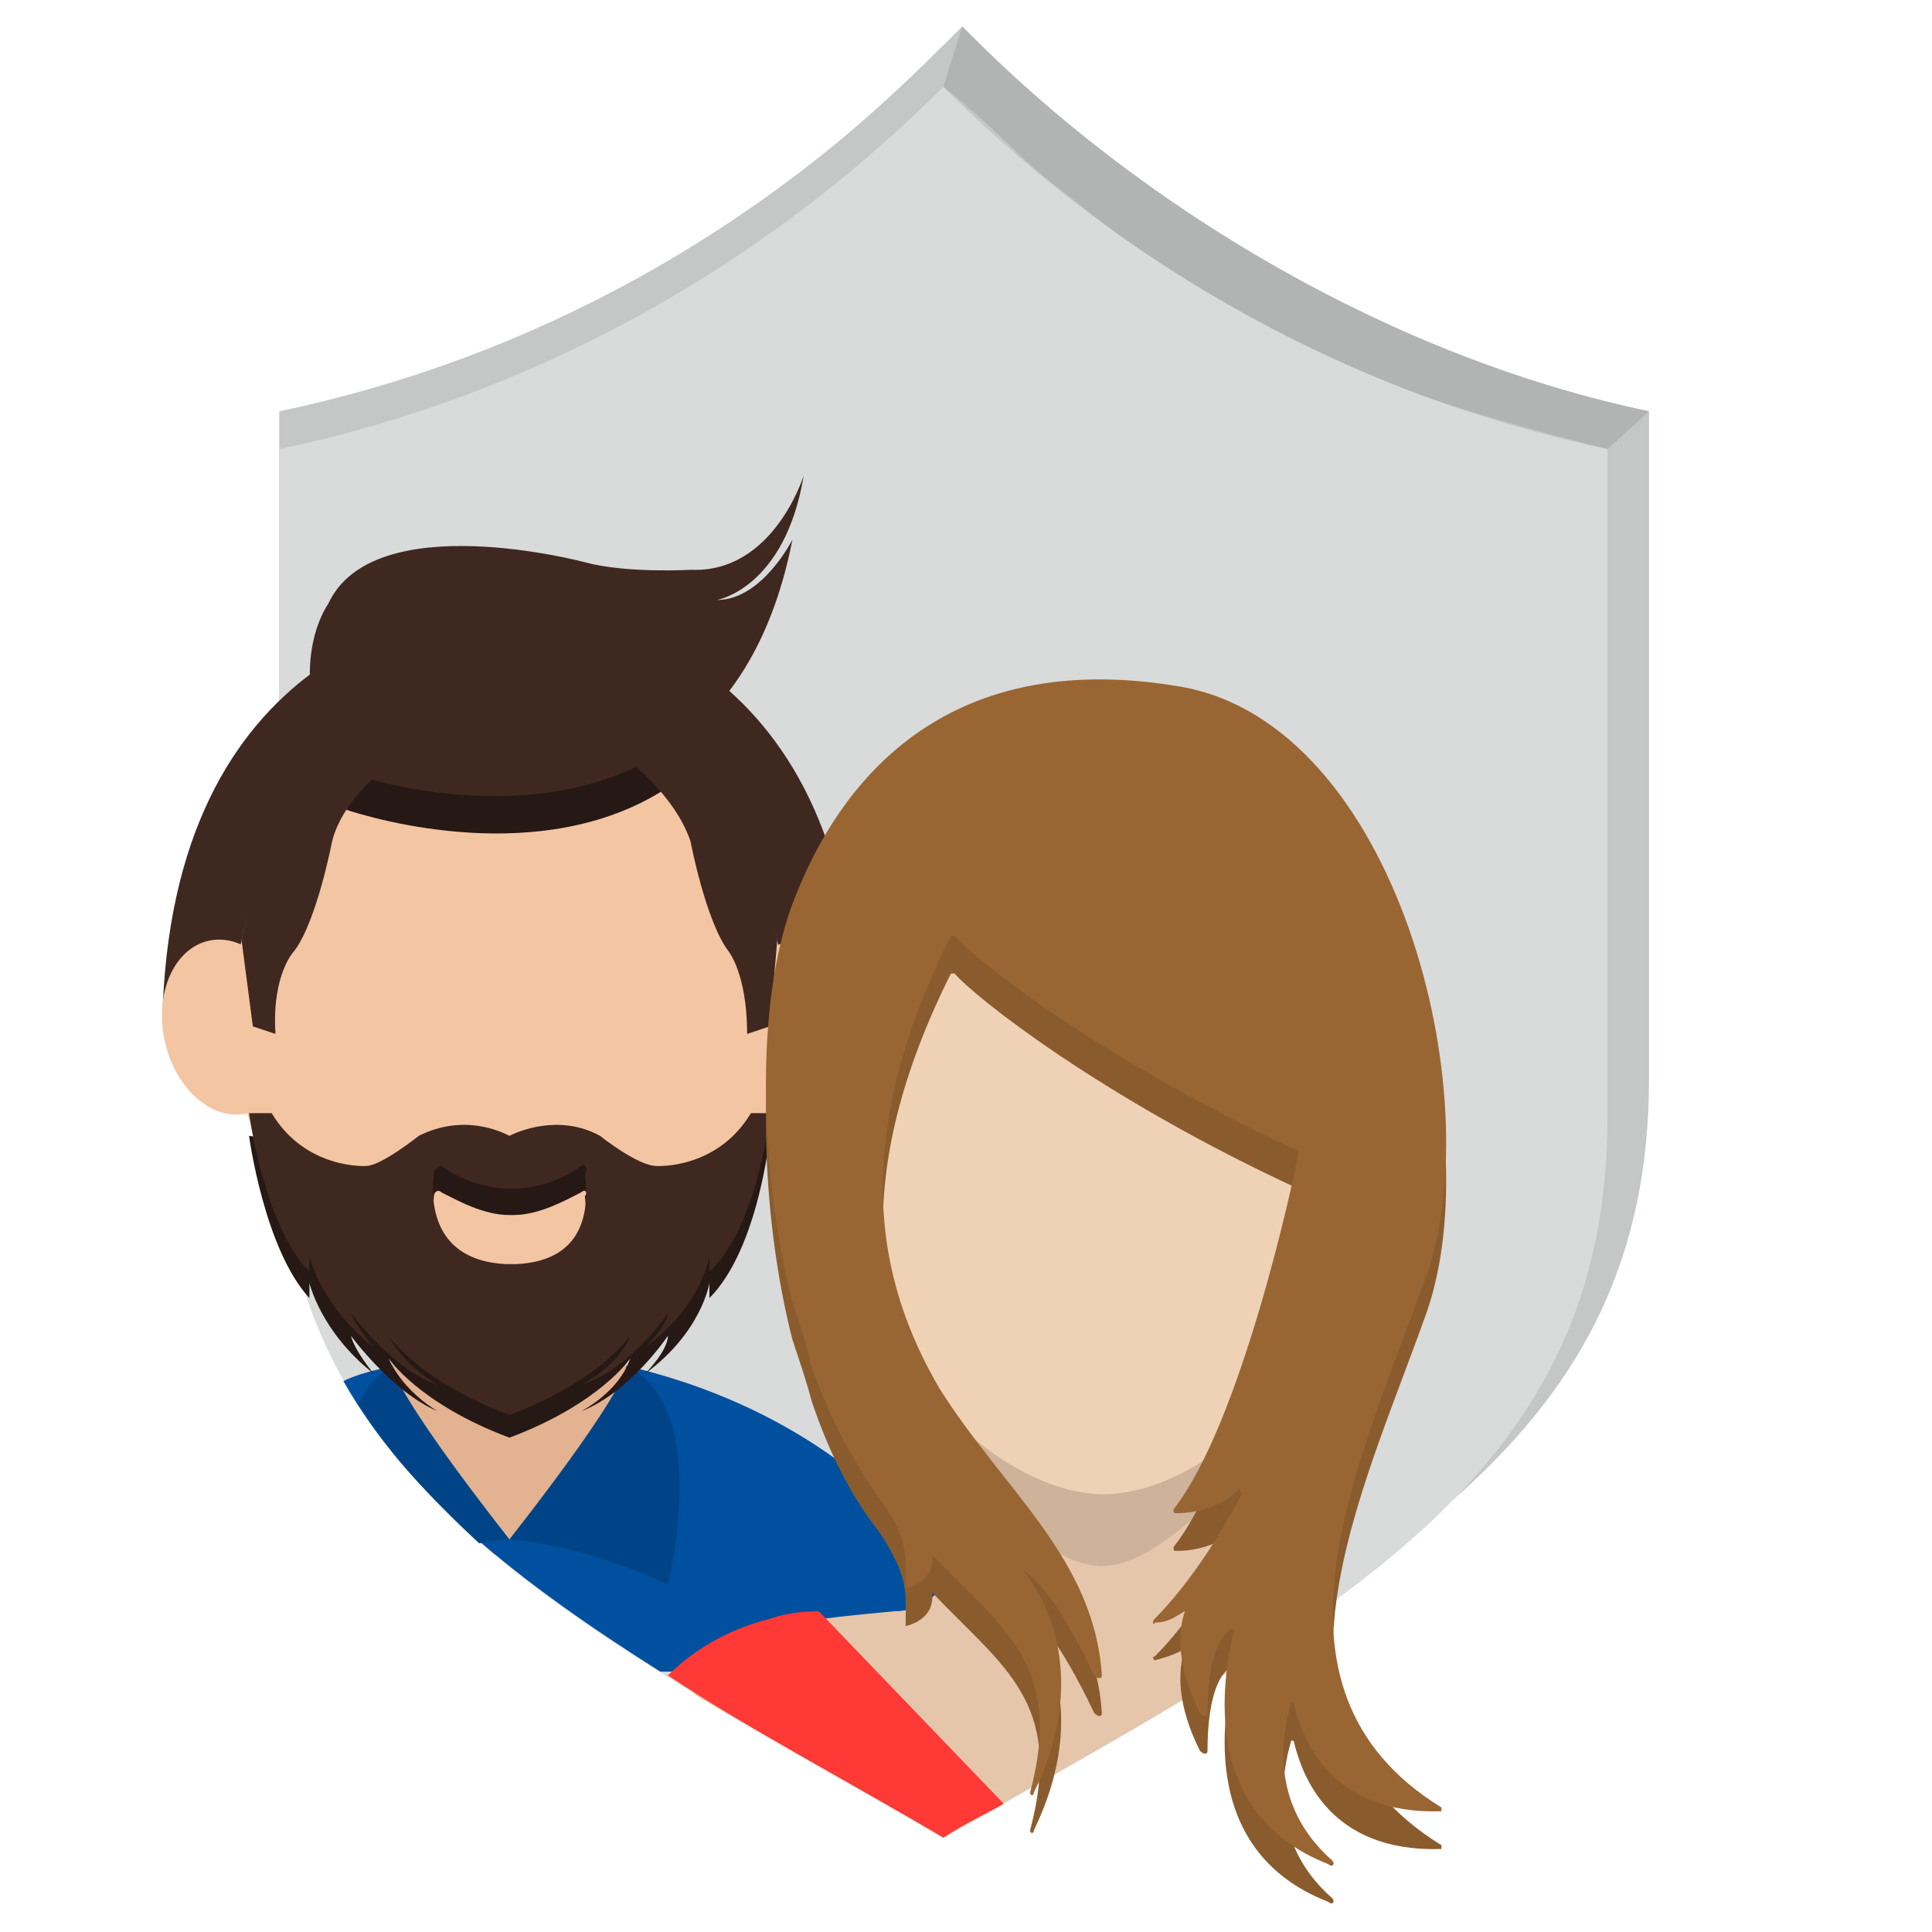
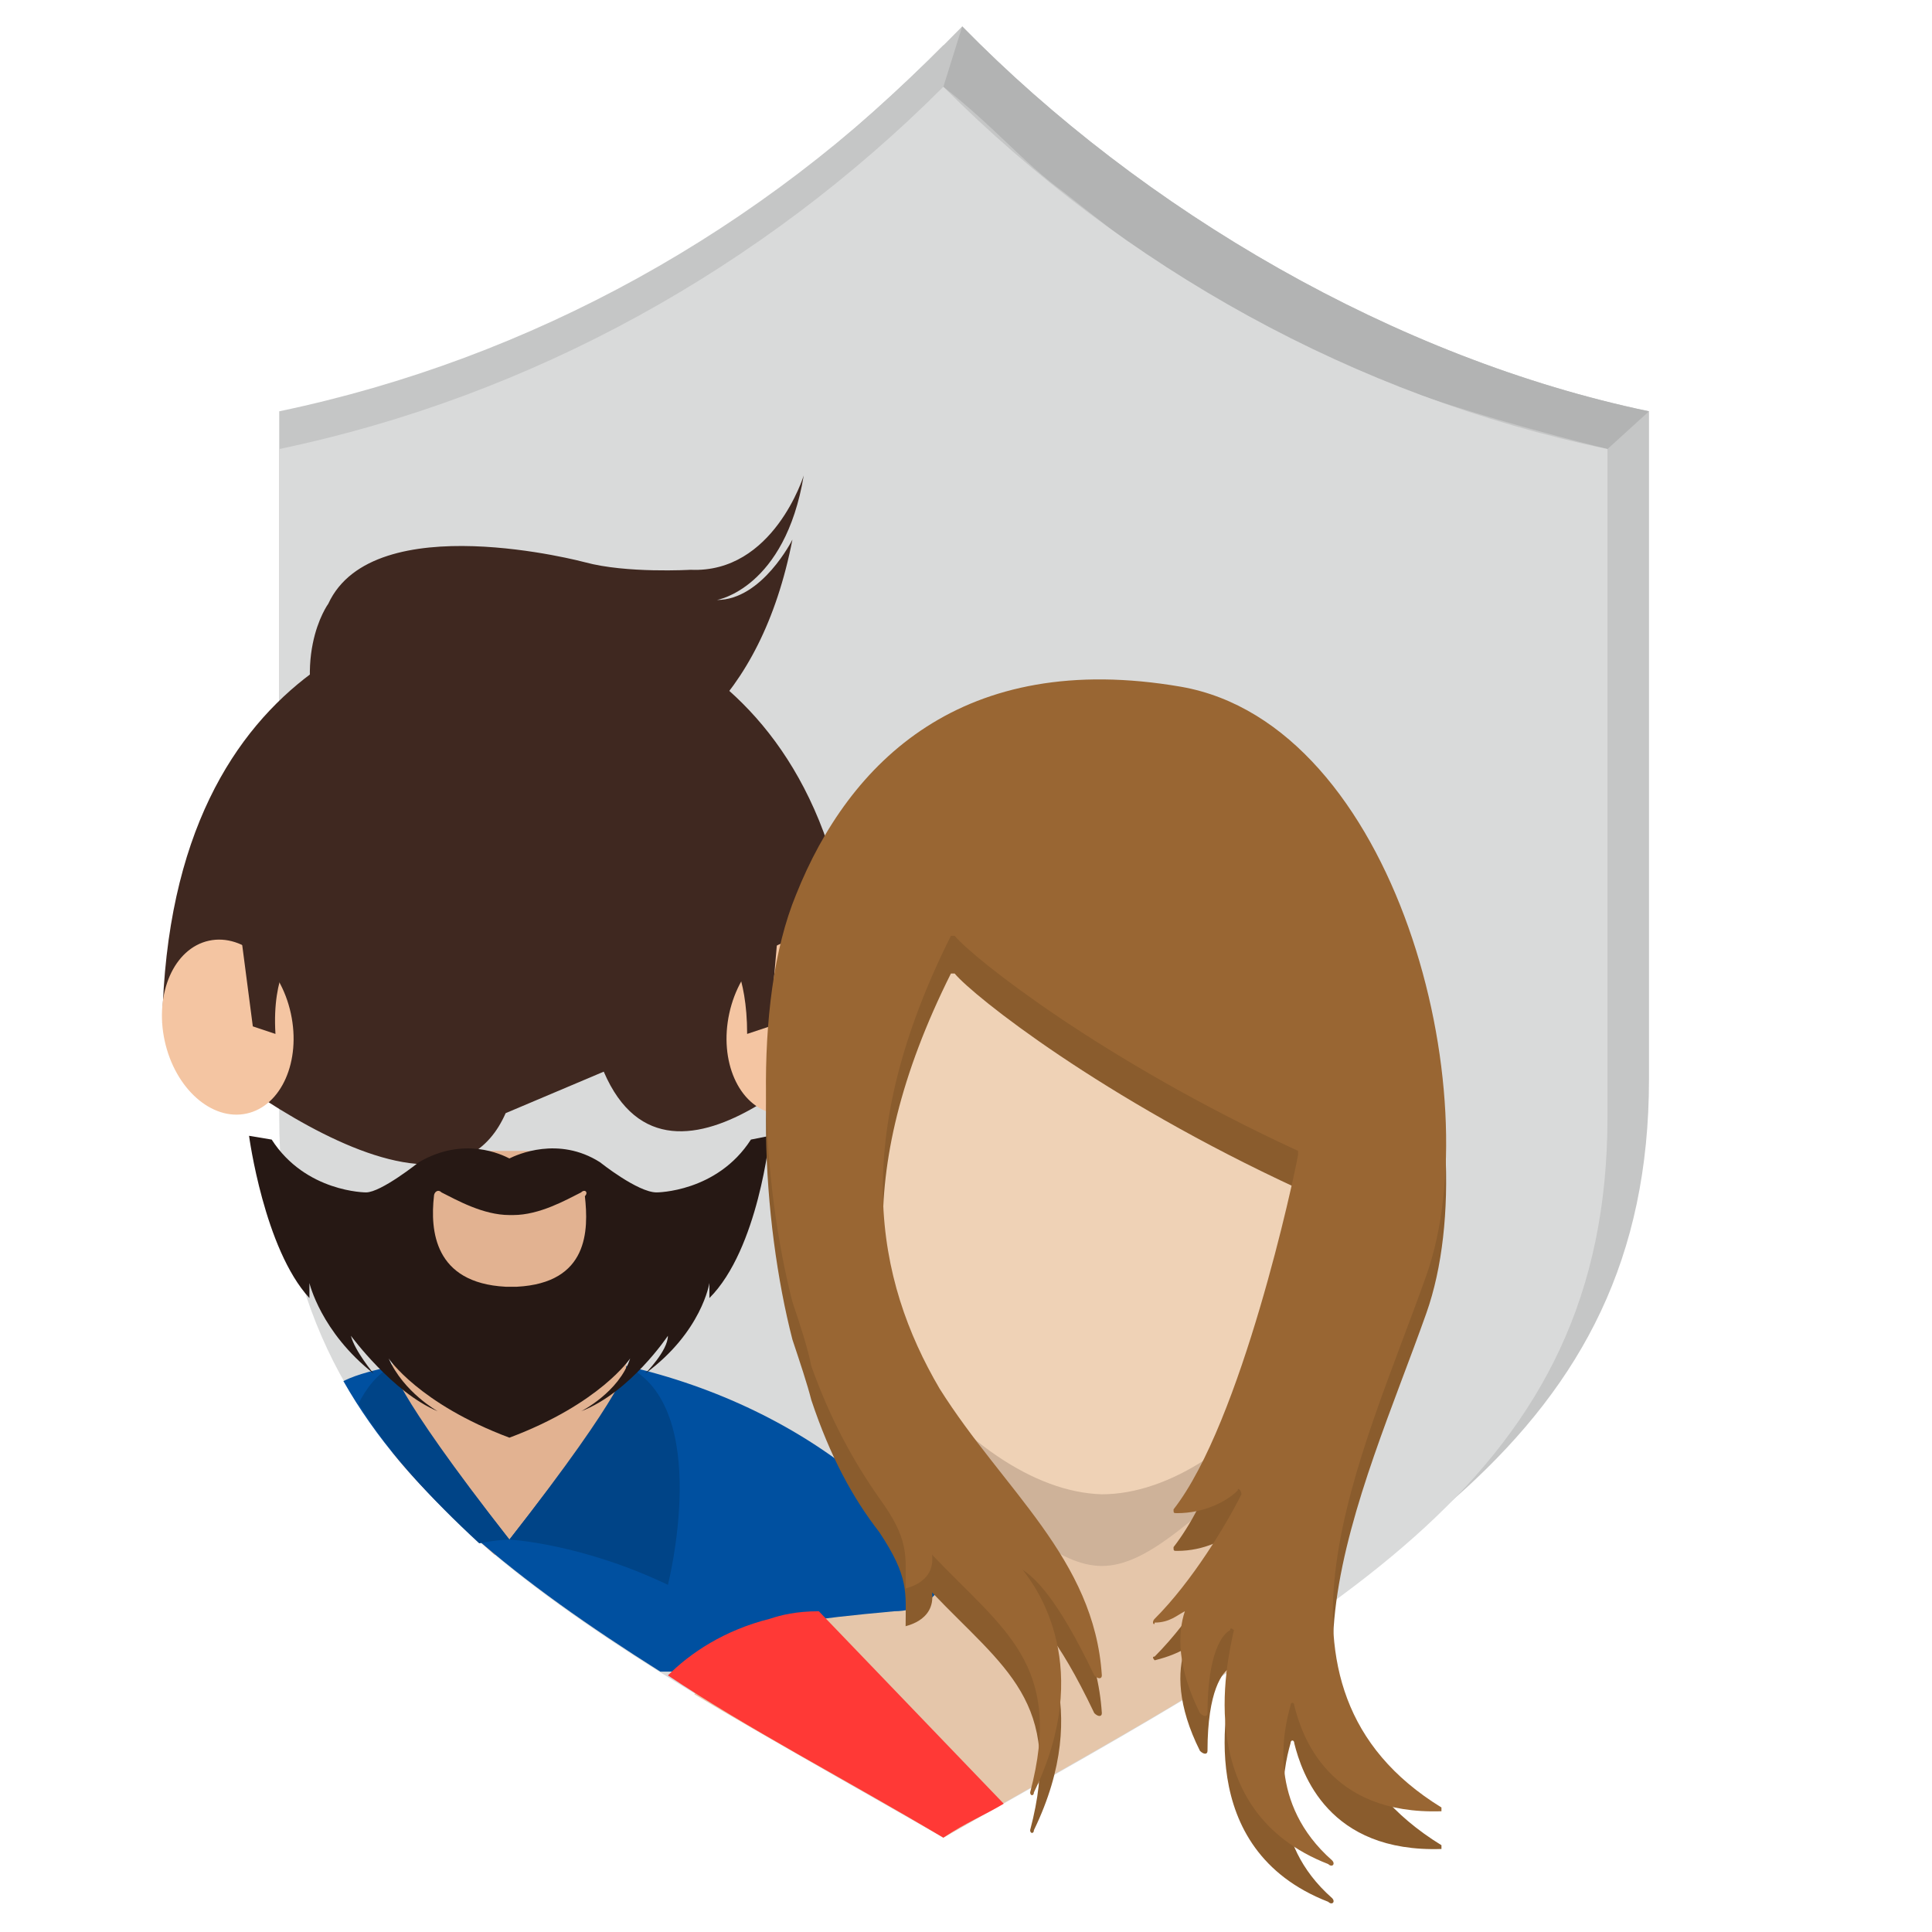
<svg xmlns="http://www.w3.org/2000/svg" xml:space="preserve" width="512px" height="512px" version="1.1" style="shape-rendering:geometricPrecision; text-rendering:geometricPrecision; image-rendering:optimizeQuality; fill-rule:evenodd; clip-rule:evenodd" viewBox="0 0 512 512">
  <defs>
    <style type="text/css">
   
    .fil1 {fill:#B2B3B3}
    .fil0 {fill:#C5C6C6}
    .fil2 {fill:#D9DADA}
    .fil5 {fill:#004487}
    .fil4 {fill:#0050A0}
    .fil8 {fill:#261814}
    .fil6 {fill:#3F2820}
    .fil13 {fill:#8A5C2D}
    .fil14 {fill:#996633}
    .fil3 {fill:#E2B291}
    .fil9 {fill:#E5C6AA}
    .fil11 {fill:#EFD2B6}
    .fil7 {fill:#F4C5A2}
    .fil12 {fill:#FF3936}
    .fil10 {fill:black;fill-opacity:0.102}
   
  </style>
  </defs>
  <g id="Warstwa_x0020_1">
    <g id="_196839144">
      <path id="path5230" class="fil0" d="M250 12c-48,49 -109,83 -176,97l0 177c0,95 71,131 176,190l0 0c106,-59 176,-95 176,-190l0 -177c-67,-14 -128,-48 -176,-97z" />
      <path id="path5230_0" class="fil0" d="M255 7c-48,49 -104,88 -171,102l0 177c0,95 71,131 176,190l1 0c105,-59 176,-95 176,-190l0 -177c-67,-14 -134,-53 -182,-102z" />
      <path id="path5230_1" class="fil1" d="M255 7l-5 16c14,11 21,20 32,28 38,30 60,47 144,68l11 -10c-67,-14 -134,-53 -182,-102z" />
      <path id="path5230_2" class="fil2" d="M250 23c-48,48 -109,82 -176,96l0 177c0,95 71,131 176,191l0 0c106,-60 176,-96 176,-191l0 -177c-67,-14 -128,-48 -176,-96z" />
      <g>
        <path id="XMLID_13_" class="fil3" d="M139 412l-8 0 0 0c-10,-9 -19,-17 -27,-27l0 -53c0,-14 12,-27 27,-27l8 0c15,0 27,13 27,27l0 53c0,15 -12,27 -27,27z" />
        <path id="XMLID_12_" class="fil4" d="M263 443c-11,-39 -49,-70 -97,-81l0 1c0,6 -31,45 -31,45 0,0 -31,-39 -31,-45l0 -1c-4,1 -9,2 -13,4 17,30 46,53 84,77l88 0z" />
        <g>
          <path id="XMLID_11_" class="fil5" d="M166 362c0,0 1,5 -31,46 0,0 19,1 42,12 0,0 12,-47 -11,-58z" />
          <path id="XMLID_10_" class="fil5" d="M104 362c0,0 -1,5 31,46 0,0 -3,0 -8,1 -13,-12 -24,-24 -32,-37 2,-4 5,-8 9,-10z" />
        </g>
      </g>
      <path id="XMLID_9_" class="fil6" d="M227 271c-2,-100 -73,-110 -91,-111l0 0 -1 0c0,0 0,0 0,0 0,0 0,0 0,0l0 0 0 0c-19,1 -90,11 -92,111 0,0 73,65 91,24l26 -11c18,42 67,-13 67,-13z" />
      <ellipse id="XMLID_8_" class="fil7" transform="matrix(0.619 0.135 -0.135 0.619 209.983 272.191)" rx="27" ry="37" />
      <ellipse id="XMLID_7_" class="fil7" transform="matrix(-0.619 0.135 -0.135 -0.619 60.36 272.2)" rx="27" ry="37" />
-       <ellipse id="XMLID_6_" class="fil7" cx="135" cy="269" rx="73" ry="85" />
-       <path id="XMLID_5_" class="fil8" d="M93 215c13,4 58,15 89,-10 -12,-13 -29,-21 -47,-21 -19,0 -36,9 -49,23 0,1 1,2 1,3 1,3 3,4 6,5z" />
      <path id="XMLID_5__3" class="fil6" d="M93 205c18,6 100,25 117,-62 0,0 -8,16 -20,16 0,0 18,-3 23,-33 0,0 -8,26 -30,25 0,0 -17,1 -28,-2 0,0 -56,-15 -68,11 0,0 -11,15 0,40 1,3 3,5 6,5z" />
      <path id="XMLID_4_" class="fil6" d="M167 202c0,0 12,9 16,21 0,0 4,21 10,29 0,0 5,6 5,22l6 -2 2 -23 -9 -44 -23 -18 -11 11 4 4z" />
      <path id="XMLID_3_" class="fil6" d="M104 202c0,0 -13,9 -16,21 0,0 -4,21 -10,29 0,0 -6,6 -5,22l-6 -2 -3 -23 10 -44 23 -18 10 11 -3 4z" />
      <path class="fil8" d="M204 301l-5 1c-9,14 -25,14 -25,14 -5,0 -15,-8 -15,-8 -11,-7 -22,-2 -24,-1 -2,-1 -12,-6 -24,1 0,0 -10,8 -14,8 0,0 -16,0 -25,-14l-6 -1c0,0 4,30 16,43l0 -4c0,0 3,13 17,24 0,0 -5,-6 -6,-10 0,0 11,15 23,20 0,0 -9,-5 -13,-14 0,0 8,12 32,21l0 0c0,0 0,0 0,0 0,0 0,0 0,0l0 0c24,-9 32,-21 32,-21 -3,9 -13,14 -13,14 13,-5 23,-20 23,-20 0,4 -6,10 -6,10 15,-11 17,-24 17,-24l0 4c13,-13 16,-43 16,-43zm-67 40c-1,0 -1,0 -2,0l0 0c0,0 0,0 0,0 0,0 0,0 0,0l0 0c0,0 0,0 -1,0 -19,-1 -20,-15 -19,-24 0,-1 1,-2 2,-1 4,2 11,6 18,6 0,0 0,0 0,0 0,0 1,0 1,0 7,0 14,-4 18,-6 1,-1 2,0 1,1 1,9 1,23 -18,24z" />
-       <path class="fil6" d="M204 295l-5 0c-9,15 -25,14 -25,14 -5,0 -15,-8 -15,-8 -11,-6 -22,-1 -24,0 -2,-1 -12,-6 -24,0 0,0 -10,8 -14,8 0,0 -16,1 -25,-14l-6 0c0,0 4,30 16,42l0 -4c0,0 3,13 17,24 0,0 -5,-6 -6,-9 0,0 11,15 23,19 0,0 -9,-5 -13,-13 0,0 8,12 32,21l0 0c0,0 0,0 0,0 0,0 0,0 0,0l0 0c24,-9 32,-21 32,-21 -3,8 -13,13 -13,13 13,-4 23,-19 23,-19 0,3 -6,9 -6,9 15,-11 17,-24 17,-24l0 4c13,-12 16,-42 16,-42zm-67 40c-1,0 -1,0 -2,0l0 0c0,0 0,0 0,0 0,0 0,0 0,0l0 0c0,0 0,0 -1,0 -19,-1 -20,-16 -19,-24 0,-1 1,-2 2,-2 4,3 11,6 18,6 0,0 0,0 0,0 0,0 1,0 1,0 7,0 14,-3 18,-6 1,-1 2,1 1,2 1,8 1,23 -18,24z" />
      <path class="fil9" d="M349 427c-1,0 -2,0 -2,0 -6,0 -11,-3 -14,-8 -3,-7 -5,-14 -5,-22 0,-32 50,-59 -34,-60l0 0c-1,0 -2,0 -2,0 -1,0 -1,0 -2,0l0 0c-84,1 -34,28 -34,60 0,8 -2,15 -6,22 -2,5 -7,8 -13,8 -11,1 -20,2 -26,3 -12,4 -21,11 -27,19 20,12 42,24 66,38l0 0c38,-22 72,-40 99,-60z" />
      <g>
        <path class="fil10" d="M328 393c1,-8 5,-15 8,-22 -14,14 -30,21 -44,21 -14,0 -30,-8 -44,-21 3,6 7,14 8,22 12,9 24,22 36,22 12,0 24,-13 36,-22z" />
      </g>
      <path class="fil11" d="M372 281c0,61 -44,115 -80,115 -36,-1 -80,-56 -81,-116 -1,-60 29,-97 81,-97 52,0 80,37 80,98z" />
      <path class="fil12" d="M266 478l-49 -51c-6,0 -10,1 -13,2 -12,3 -21,9 -27,15 21,14 46,27 73,43l0 0c6,-4 11,-6 16,-9z" />
      <path id="Krzywa_x0020_na_x0020_Warstwa_x0020_1_x0020__x0020_" class="fil13" d="M382 489c-52,-32 -21,-93 -4,-141 17,-48 -8,-146 -65,-156 -58,-10 -88,20 -102,55 -12,29 -9,77 -1,108 2,6 4,12 5,16 5,15 11,26 18,35 8,12 7,16 7,25 -1,0 8,-1 7,-9 19,20 35,29 26,63 0,1 1,1 1,0 16,-33 1,-54 -3,-59 3,2 9,7 19,28 1,1 2,1 2,0 -2,-31 -26,-49 -43,-76 -17,-29 -24,-66 3,-120 0,0 1,0 1,0 5,6 39,33 91,57 0,0 0,0 0,0 -1,7 -15,72 -33,95 0,1 0,1 1,1 7,0 13,-3 16,-6 0,-1 1,0 1,0 -4,9 -13,24 -23,34 -1,0 0,1 0,1 4,-1 6,-2 8,-3 -2,6 -2,15 4,27 1,1 2,1 2,0 0,-16 4,-21 6,-22 0,-1 1,0 1,0 -2,9 -11,48 25,62 1,1 2,0 1,-1 -17,-15 -13,-34 -11,-41 0,-1 1,-1 1,0 2,8 9,29 39,28 0,0 0,-1 0,-1z" />
      <path id="Krzywa_x0020_na_x0020_Warstwa_x0020_1_x0020__x0020__4" class="fil14" d="M382 479c-52,-32 -21,-93 -4,-141 17,-48 -8,-146 -65,-156 -58,-10 -88,20 -102,55 -12,29 -9,77 -1,108 2,6 4,12 5,17 5,14 11,25 18,35 8,11 7,15 7,24 -1,0 8,-1 7,-9 19,20 35,29 26,63 0,1 1,1 1,0 16,-33 1,-54 -3,-59 3,2 9,7 19,28 1,1 2,1 2,0 -2,-31 -26,-49 -43,-76 -17,-29 -24,-66 3,-120 0,0 1,0 1,0 5,6 39,33 91,57 0,0 0,0 0,1 -1,6 -15,71 -33,94 0,1 0,1 1,1 7,0 13,-3 16,-6 0,-1 1,0 1,1 -4,8 -13,23 -23,33 -1,1 0,2 0,1 4,0 6,-2 8,-3 -2,6 -2,15 4,27 1,1 2,1 2,0 0,-16 4,-21 6,-22 0,-1 1,0 1,0 -2,9 -11,48 25,62 1,1 2,0 1,-1 -17,-15 -13,-34 -11,-41 0,-1 1,-1 1,0 2,8 9,29 39,28 0,0 0,-1 0,-1z" />
    </g>
  </g>
</svg>